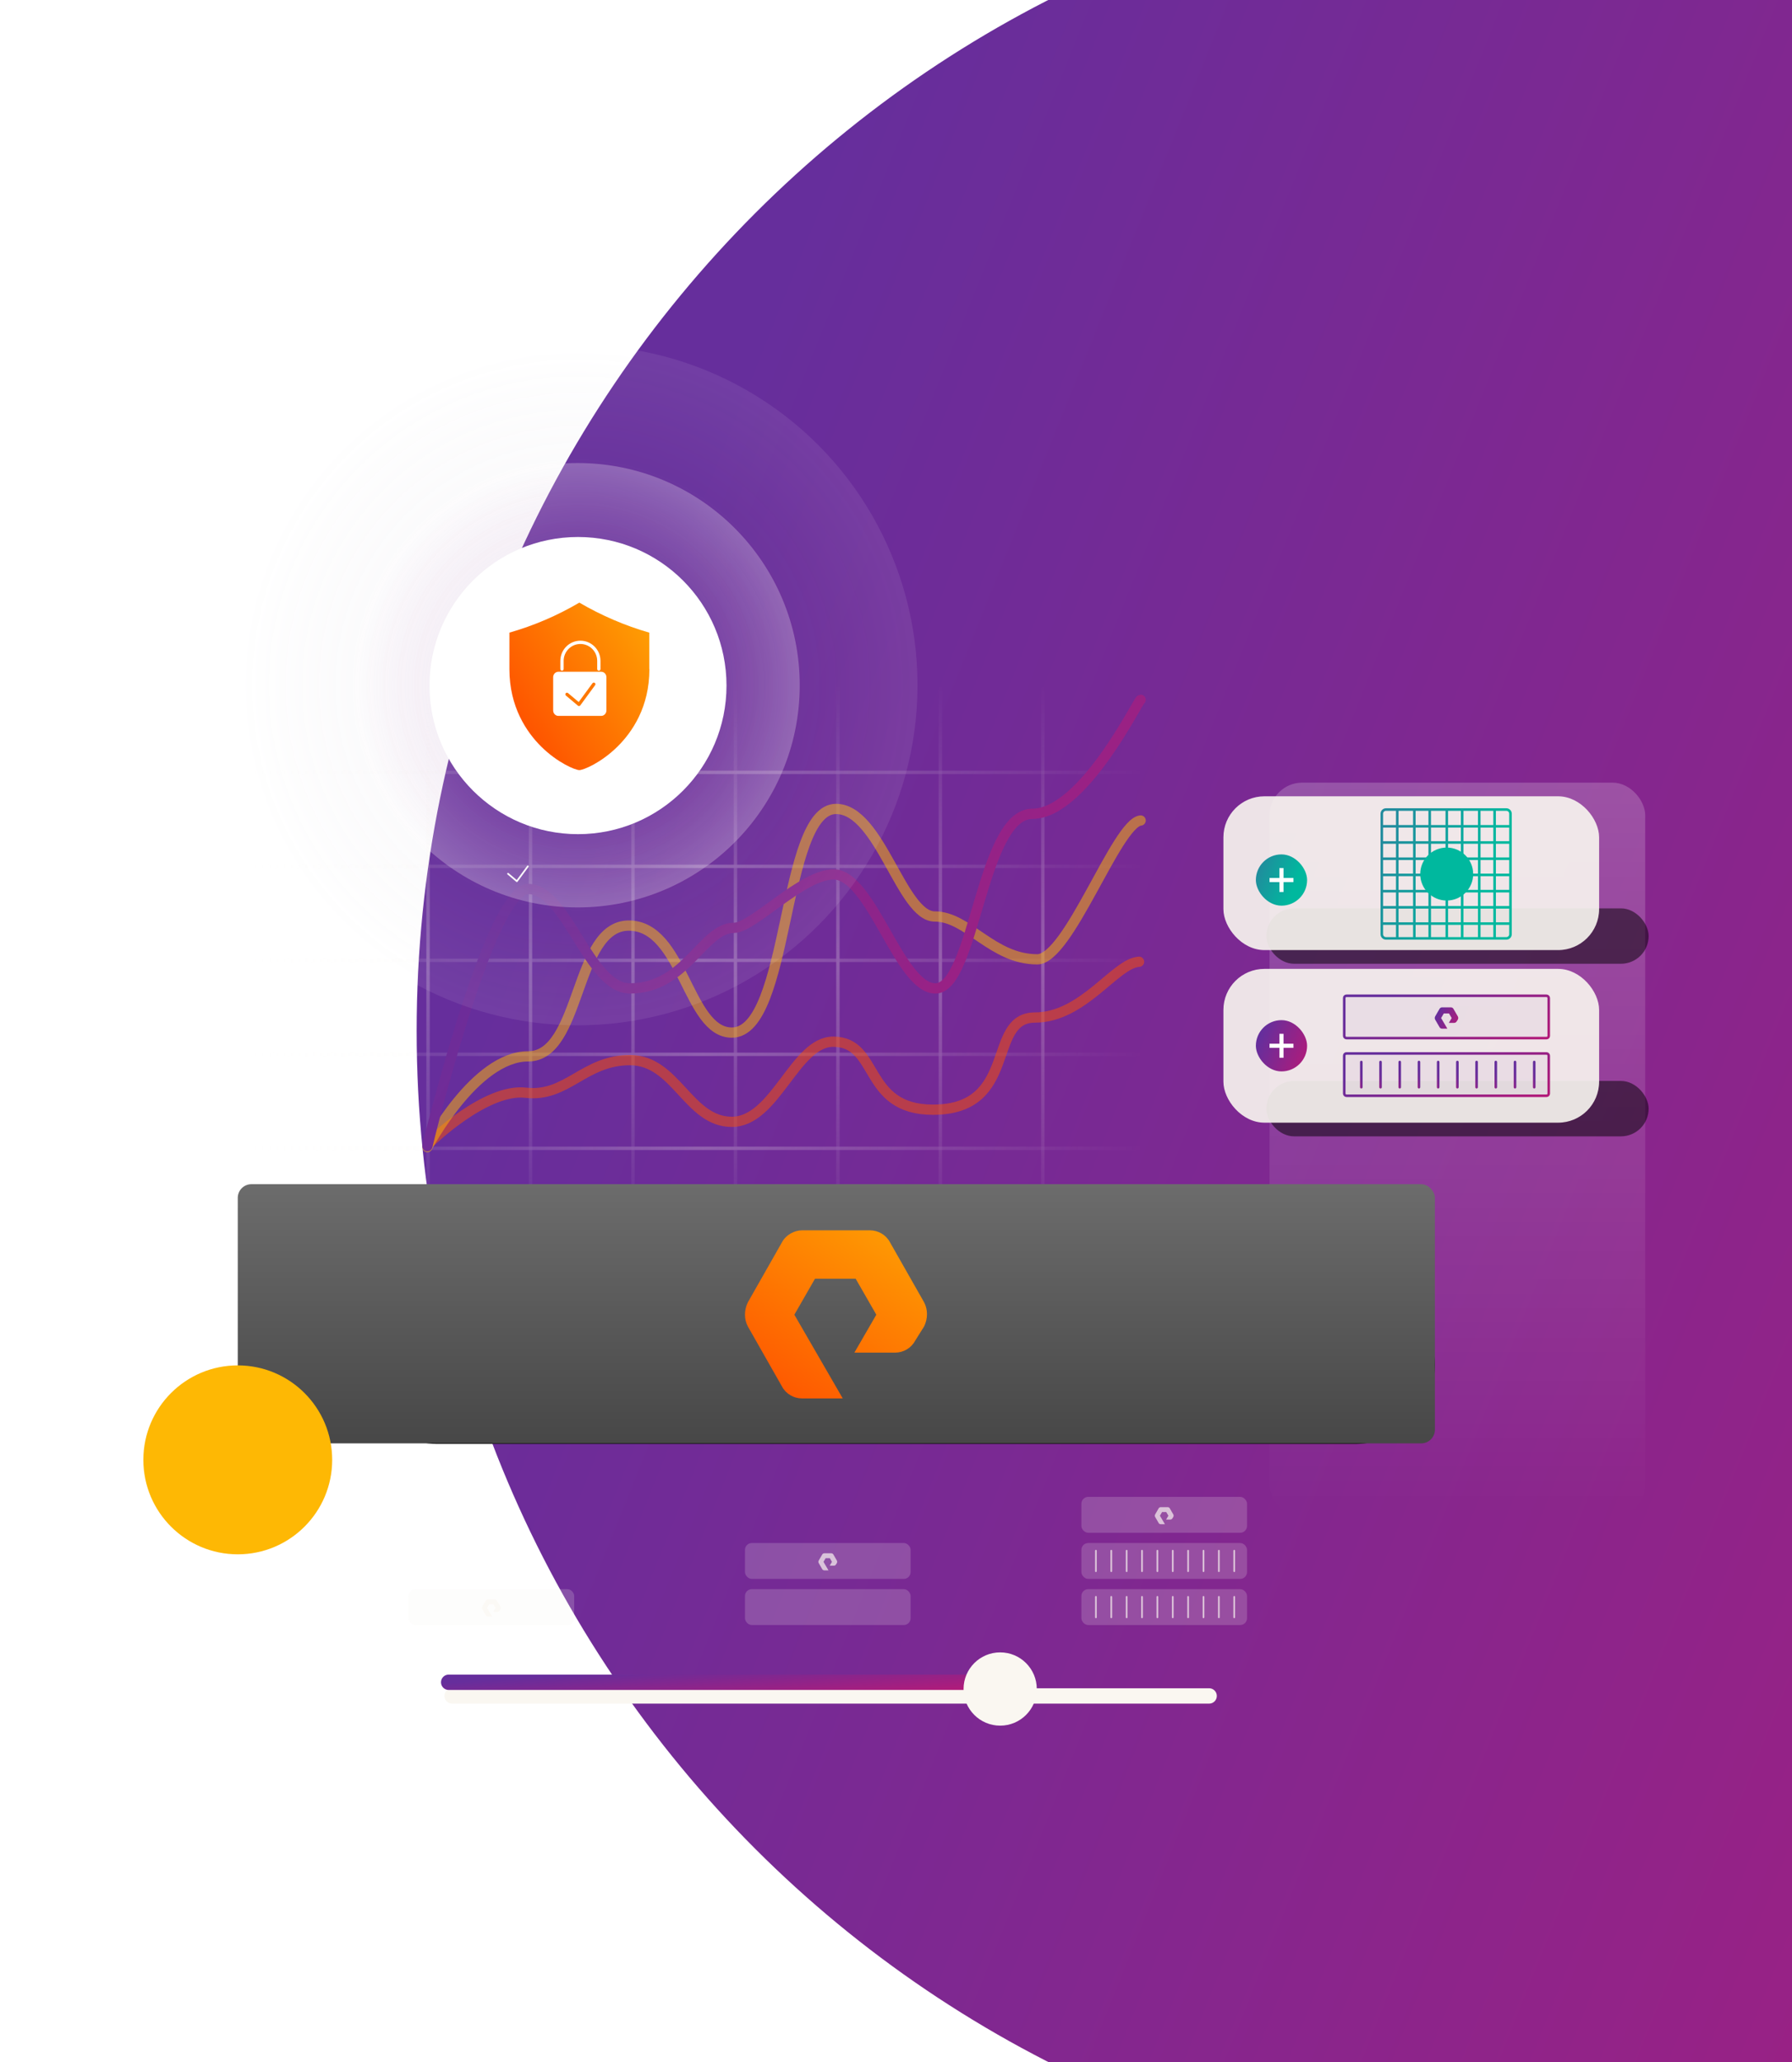
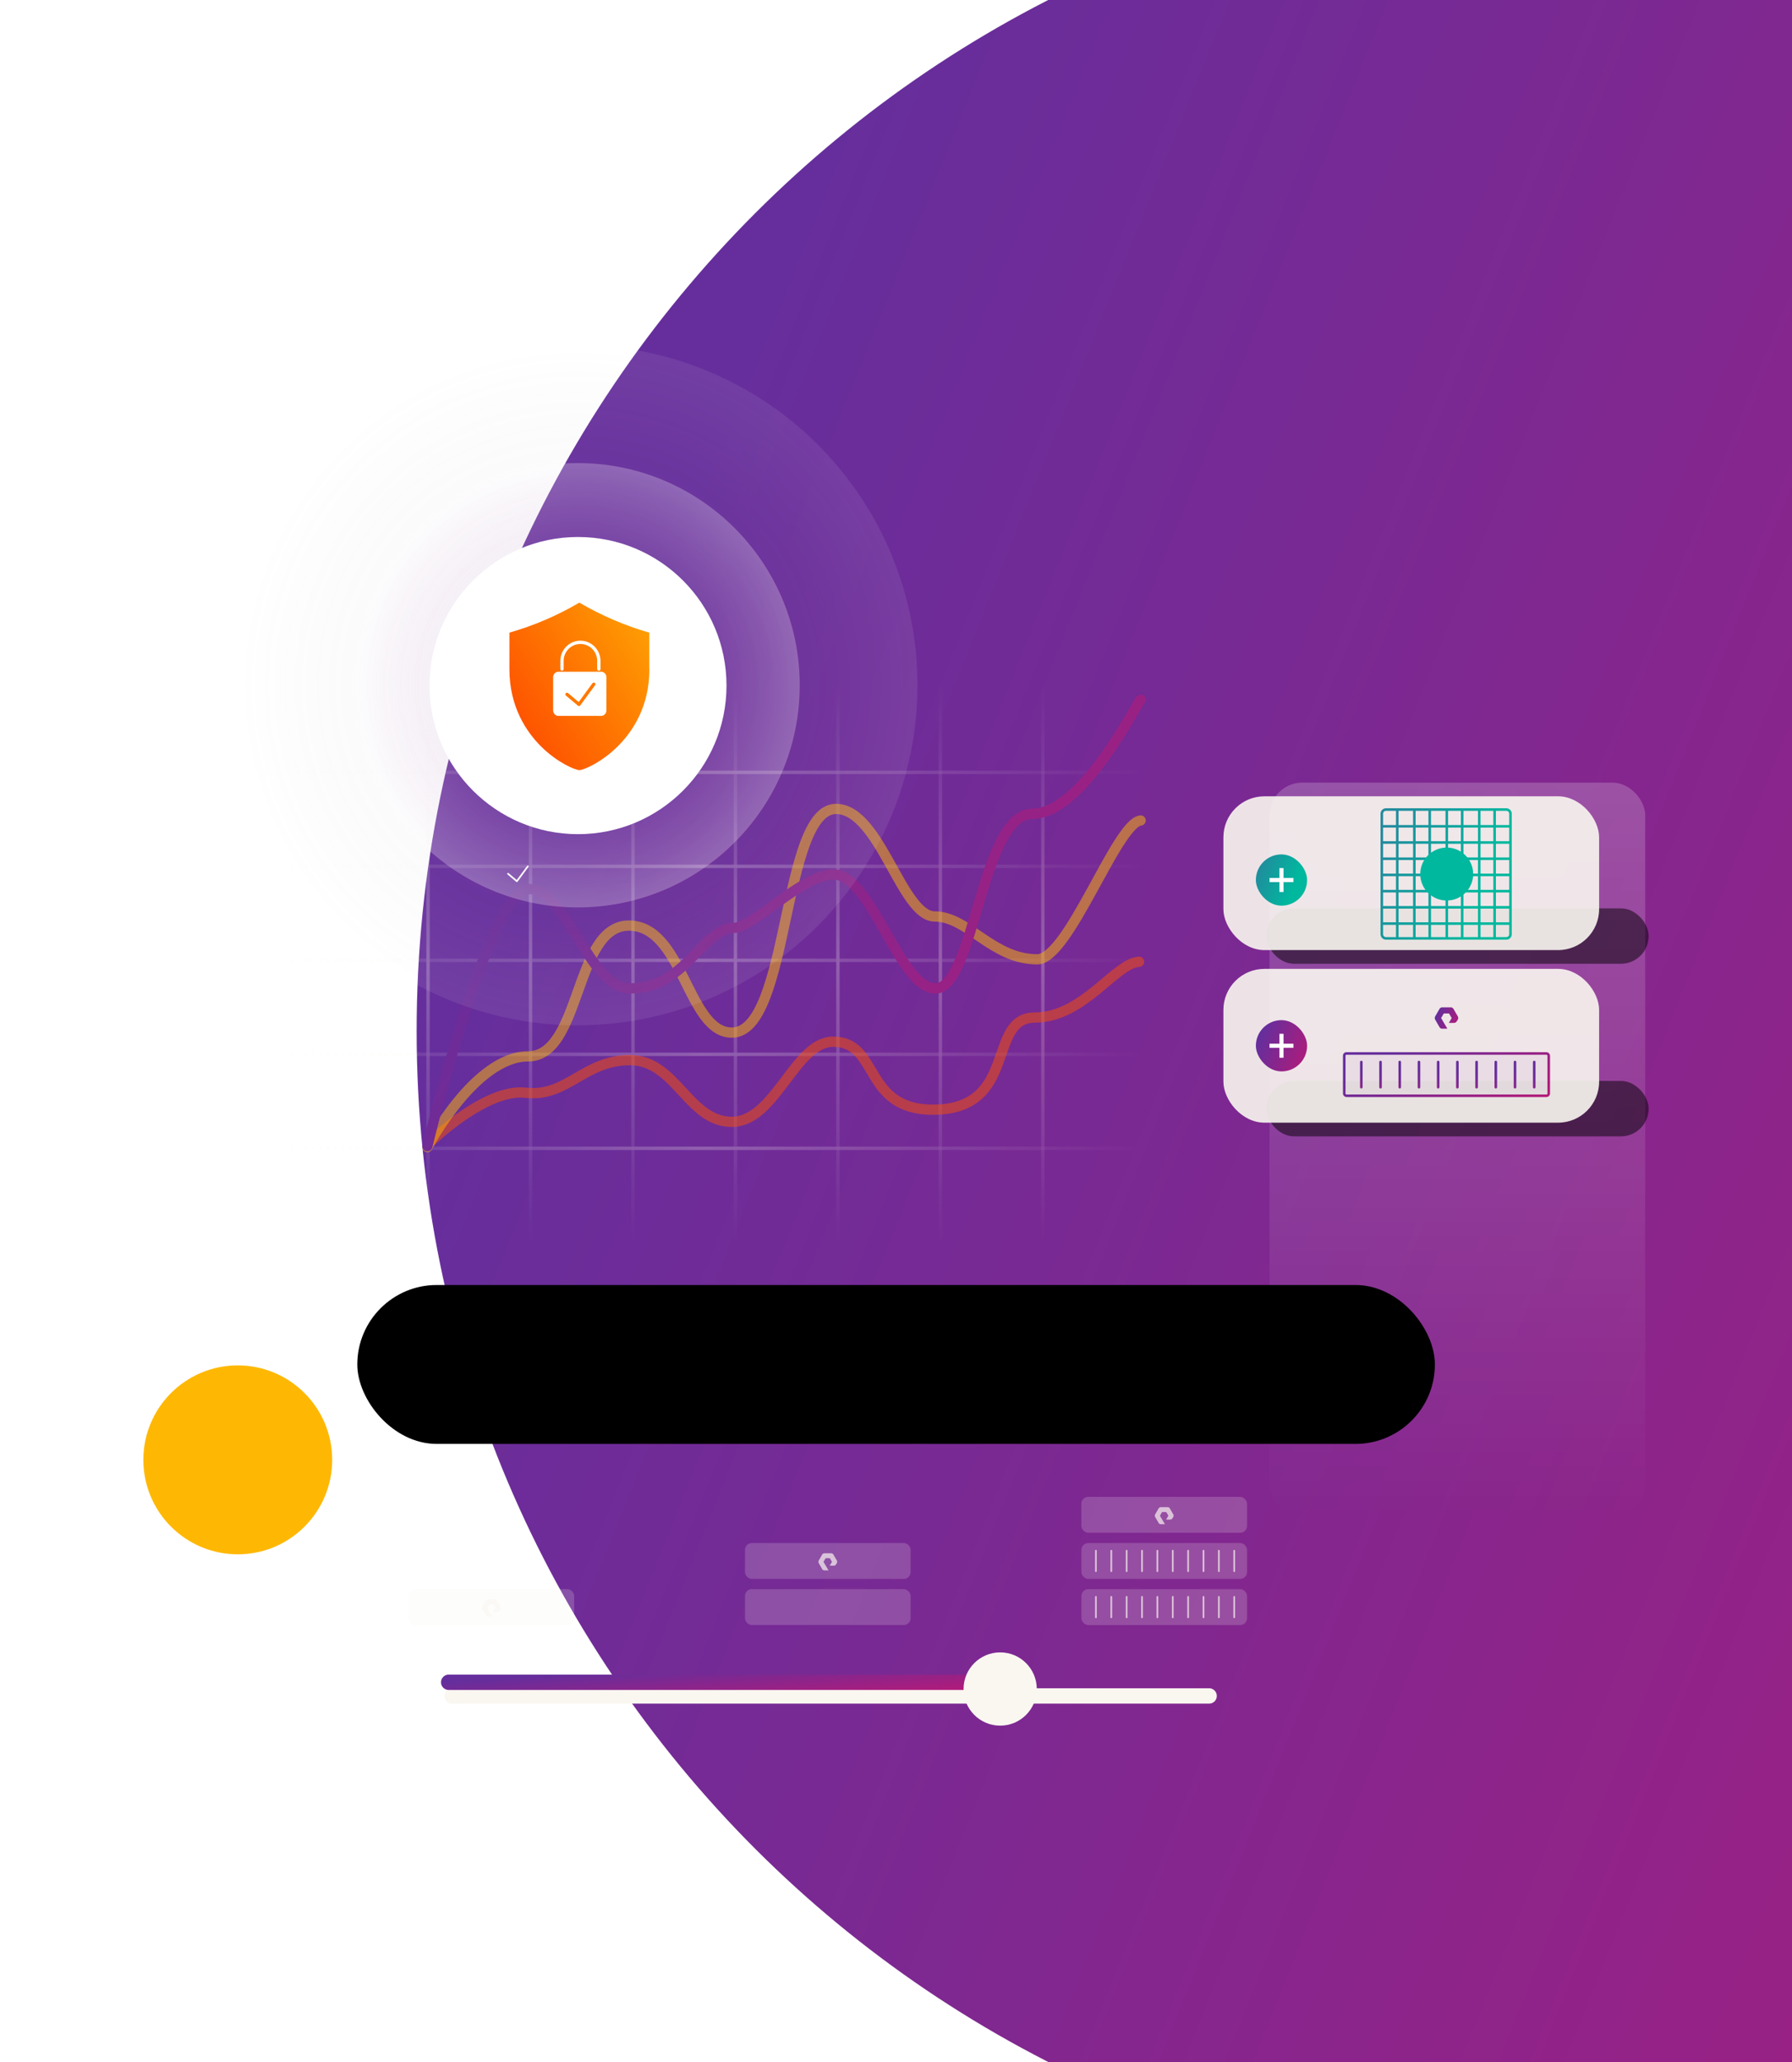
<svg xmlns="http://www.w3.org/2000/svg" width="800" height="920" viewBox="0 0 800 920" fill="none">
  <g clip-path="url(#clip0)">
    <path d="M702 976C986.979 976 1218 744.979 1218 460C1218 175.021 986.979 -56 702 -56C417.021 -56 186 175.021 186 460C186 744.979 417.021 976 702 976Z" fill="url(#paint0_linear)" />
    <g opacity="0.25">
      <rect x="465.171" y="306.112" width="0.762" height="247.774" stroke="url(#paint1_linear)" stroke-width="0.762" />
      <rect x="419.428" y="306.112" width="0.762" height="247.774" stroke="url(#paint2_linear)" stroke-width="0.762" />
      <rect x="373.685" y="306.112" width="0.762" height="247.774" stroke="url(#paint3_linear)" stroke-width="0.762" />
      <rect x="327.942" y="306.112" width="0.762" height="247.774" stroke="url(#paint4_linear)" stroke-width="0.762" />
      <rect x="282.199" y="306.112" width="0.762" height="247.774" stroke="url(#paint5_linear)" stroke-width="0.762" />
      <rect x="236.456" y="306.112" width="0.762" height="247.774" stroke="url(#paint6_linear)" stroke-width="0.762" />
      <rect x="190.713" y="306.112" width="0.762" height="247.774" stroke="url(#paint7_linear)" stroke-width="0.762" />
      <rect x="109.9" y="428.094" width="399.489" height="0.762" stroke="url(#paint8_linear)" stroke-width="0.762" />
      <rect x="109.9" y="470.025" width="399.489" height="0.762" stroke="url(#paint9_linear)" stroke-width="0.762" />
      <rect x="109.9" y="344.231" width="399.489" height="0.762" stroke="url(#paint10_linear)" stroke-width="0.762" />
      <rect x="109.9" y="511.956" width="399.489" height="0.762" stroke="url(#paint11_linear)" stroke-width="0.762" />
      <rect x="109.9" y="386.162" width="399.489" height="0.762" stroke="url(#paint12_linear)" stroke-width="0.762" />
    </g>
    <path d="M192.496 509.187C192.496 509.187 216.979 485.457 234.703 487.542C253.1 489.707 260.676 472.993 281.238 472.993C301.8 472.993 307.211 500.529 326.691 500.529C346.17 500.529 354.828 464.779 371.963 464.779C392.705 464.779 385.13 495.118 416.514 495.118C454.774 495.118 440.323 453.994 461.967 453.994C483.611 453.994 497.814 429.759 508.502 429.103" stroke="#FE5000" stroke-opacity="0.5" stroke-width="4.574" stroke-linecap="round" />
    <path d="M190.791 511.83C190.791 511.83 211.976 471.309 235.785 471.309C259.593 471.309 256.381 412.968 280.714 412.968C305.046 412.968 306.909 460.713 326.71 460.713C352.664 460.713 348.92 360.924 373.226 360.924C392.818 360.924 402.445 408.902 417.289 408.902C432.132 408.902 442.987 428.021 463.049 428.021C477.118 428.021 498.494 367.17 509.214 366.082" stroke="#FEB804" stroke-opacity="0.5" stroke-width="4.574" stroke-linecap="round" />
    <path d="M190.791 511.351C190.791 511.351 218.469 396.637 235.785 396.637C253.1 396.637 262.84 441.008 281.238 441.008C306.278 441.008 313.704 413.952 327.773 413.952C336.132 413.952 358.075 390.144 372.143 390.144C389.055 390.144 401.506 441.008 417.596 441.008C434.972 441.008 438.158 363.088 460.885 363.088C483.611 363.088 508.195 312.224 509.214 312.224" stroke="url(#paint13_linear)" stroke-width="4.574" stroke-linecap="round" />
    <rect opacity="0.2" x="566.752" y="349.187" width="167.724" height="327.825" rx="14.591" fill="url(#paint14_linear)" />
    <g filter="url(#filter0_f)">
      <rect x="159.514" y="573.327" width="481.063" height="70.902" rx="35.451" fill="black" />
    </g>
    <g filter="url(#filter1_i)">
-       <rect x="106.147" y="528.347" width="534.43" height="115.637" rx="6.099" fill="url(#paint15_linear)" />
-     </g>
+       </g>
    <g filter="url(#filter2_d)">
-       <path fill-rule="evenodd" clip-rule="evenodd" d="M376.23 623.939H358.076C354.33 623.939 350.873 621.896 349.144 618.685L333.872 591.834C332.143 588.624 332.143 584.538 333.872 581.036L349.144 554.185C350.873 550.974 354.619 548.931 358.076 548.931H388.332C392.078 548.931 395.536 550.974 397.265 554.185L412.537 581.036C414.266 584.246 414.266 588.332 412.537 591.834L408.503 598.255C406.774 601.466 403.316 603.509 399.57 603.509H381.416L391.214 586.581L381.993 570.529H363.839L354.619 586.581L376.23 623.939Z" fill="url(#paint16_linear)" />
-     </g>
+       </g>
    <g filter="url(#filter3_d)">
      <path d="M196.871 750.581C196.871 748.687 198.407 747.151 200.302 747.151L538.265 747.151C540.16 747.151 541.696 748.687 541.696 750.581V750.581C541.696 752.476 540.16 754.012 538.265 754.012H200.302C198.407 754.012 196.871 752.476 196.871 750.581V750.581Z" fill="#FAF7F1" />
    </g>
    <path d="M196.871 750.581C196.871 748.687 198.407 747.151 200.302 747.151L437.403 747.151C439.297 747.151 440.833 748.687 440.833 750.581V750.581C440.833 752.476 439.297 754.012 437.403 754.012H200.302C198.407 754.012 196.871 752.476 196.871 750.581V750.581Z" fill="url(#paint17_linear)" />
    <g filter="url(#filter4_d)">
      <circle cx="444.98" cy="750.535" r="16.345" fill="#FAF7F1" />
    </g>
    <g opacity="0.75">
      <rect x="182.386" y="709.031" width="73.951" height="16.01" rx="3.05" fill="#FAF7F1" fill-opacity="0.25" />
      <path fill-rule="evenodd" clip-rule="evenodd" d="M219.673 721.229H217.8C217.413 721.229 217.056 721.022 216.878 720.695L215.302 717.966C215.123 717.64 215.123 717.225 215.302 716.869L216.878 714.139C217.056 713.813 217.443 713.605 217.8 713.605H220.922C221.309 713.605 221.666 713.813 221.844 714.139L223.42 716.869C223.599 717.195 223.599 717.61 223.42 717.966L223.004 718.619C222.826 718.945 222.469 719.153 222.082 719.153H220.209L221.22 717.432L220.268 715.801H218.395L217.443 717.432L219.673 721.229Z" fill="#FAF7F1" />
      <path fill-rule="evenodd" clip-rule="evenodd" d="M369.863 700.645H367.989C367.603 700.645 367.246 700.437 367.067 700.111L365.491 697.382C365.313 697.056 365.313 696.64 365.491 696.284L367.067 693.555C367.246 693.229 367.632 693.021 367.989 693.021H371.112C371.498 693.021 371.855 693.229 372.034 693.555L373.61 696.284C373.788 696.611 373.788 697.026 373.61 697.382L373.193 698.035C373.015 698.361 372.658 698.569 372.272 698.569H370.398L371.409 696.848L370.458 695.216H368.584L367.632 696.848L369.863 700.645Z" fill="#FAF7F1" />
      <rect x="332.575" y="688.447" width="73.951" height="16.01" rx="3.05" fill="#FAF7F1" fill-opacity="0.25" />
      <rect x="332.575" y="709.031" width="73.951" height="16.01" rx="3.05" fill="#FAF7F1" fill-opacity="0.25" />
      <path fill-rule="evenodd" clip-rule="evenodd" d="M520.052 680.061H518.179C517.792 680.061 517.435 679.853 517.257 679.527L515.681 676.798C515.502 676.472 515.502 676.056 515.681 675.7L517.257 672.971C517.435 672.645 517.822 672.437 518.179 672.437H521.301C521.688 672.437 522.045 672.645 522.223 672.971L523.799 675.7C523.978 676.027 523.978 676.442 523.799 676.798L523.383 677.451C523.204 677.777 522.848 677.985 522.461 677.985H520.588L521.599 676.264L520.647 674.632H518.773L517.822 676.264L520.052 680.061Z" fill="#FAF7F1" />
      <rect x="482.764" y="667.863" width="73.951" height="16.01" rx="3.05" fill="#FAF7F1" fill-opacity="0.25" />
      <rect x="482.764" y="688.447" width="73.951" height="16.01" rx="3.05" fill="#FAF7F1" fill-opacity="0.25" />
      <line x1="489.245" y1="691.879" x2="489.245" y2="701.028" stroke="#FAF7F1" stroke-width="0.762" stroke-linecap="round" />
      <line x1="496.106" y1="691.878" x2="496.106" y2="701.026" stroke="#FAF7F1" stroke-width="0.762" stroke-linecap="round" />
      <line x1="502.968" y1="691.878" x2="502.968" y2="701.026" stroke="#FAF7F1" stroke-width="0.762" stroke-linecap="round" />
      <line x1="509.829" y1="691.878" x2="509.829" y2="701.026" stroke="#FAF7F1" stroke-width="0.762" stroke-linecap="round" />
      <line x1="516.691" y1="691.878" x2="516.69" y2="701.026" stroke="#FAF7F1" stroke-width="0.762" stroke-linecap="round" />
      <line x1="523.552" y1="691.878" x2="523.552" y2="701.026" stroke="#FAF7F1" stroke-width="0.762" stroke-linecap="round" />
      <line x1="530.414" y1="691.878" x2="530.414" y2="701.026" stroke="#FAF7F1" stroke-width="0.762" stroke-linecap="round" />
      <line x1="537.275" y1="691.878" x2="537.275" y2="701.026" stroke="#FAF7F1" stroke-width="0.762" stroke-linecap="round" />
      <line x1="544.136" y1="691.878" x2="544.136" y2="701.026" stroke="#FAF7F1" stroke-width="0.762" stroke-linecap="round" />
      <line x1="550.998" y1="691.878" x2="550.998" y2="701.026" stroke="#FAF7F1" stroke-width="0.762" stroke-linecap="round" />
      <rect x="482.764" y="709.031" width="73.951" height="16.01" rx="3.05" fill="#FAF7F1" fill-opacity="0.25" />
      <line x1="489.245" y1="712.463" x2="489.245" y2="721.611" stroke="#FAF7F1" stroke-width="0.762" stroke-linecap="round" />
      <line x1="496.106" y1="712.462" x2="496.106" y2="721.611" stroke="#FAF7F1" stroke-width="0.762" stroke-linecap="round" />
      <line x1="502.968" y1="712.462" x2="502.968" y2="721.611" stroke="#FAF7F1" stroke-width="0.762" stroke-linecap="round" />
      <line x1="509.829" y1="712.462" x2="509.829" y2="721.611" stroke="#FAF7F1" stroke-width="0.762" stroke-linecap="round" />
      <line x1="516.691" y1="712.462" x2="516.69" y2="721.611" stroke="#FAF7F1" stroke-width="0.762" stroke-linecap="round" />
      <line x1="523.552" y1="712.462" x2="523.552" y2="721.611" stroke="#FAF7F1" stroke-width="0.762" stroke-linecap="round" />
      <line x1="530.414" y1="712.462" x2="530.414" y2="721.611" stroke="#FAF7F1" stroke-width="0.762" stroke-linecap="round" />
      <line x1="537.275" y1="712.462" x2="537.275" y2="721.611" stroke="#FAF7F1" stroke-width="0.762" stroke-linecap="round" />
      <line x1="544.136" y1="712.462" x2="544.136" y2="721.611" stroke="#FAF7F1" stroke-width="0.762" stroke-linecap="round" />
      <line x1="550.998" y1="712.462" x2="550.998" y2="721.611" stroke="#FAF7F1" stroke-width="0.762" stroke-linecap="round" />
    </g>
    <g style="mix-blend-mode:multiply" opacity="0.5" filter="url(#filter5_f)">
      <rect x="565.353" y="405.286" width="170.647" height="24.712" rx="12.356" fill="black" />
    </g>
    <rect opacity="0.9" x="546.167" y="355.286" width="167.724" height="68.614" rx="18.297" fill="#FAF7F1" />
    <rect x="560.653" y="381.207" width="22.872" height="22.872" rx="11.436" fill="url(#paint18_linear)" />
    <path d="M566.752 391.724H571.169V387.306H573.008V391.724H577.425V393.562H573.008V397.98H571.169V393.562H566.752V391.724Z" fill="white" />
    <path fill-rule="evenodd" clip-rule="evenodd" d="M618.741 361.767C618.037 361.767 617.451 362.334 617.451 363.057V368.1H623.208V361.767H618.741ZM624.352 361.767V368.1H630.832V361.767H624.352ZM623.208 369.244H617.451V375.318H623.208V369.244ZM624.352 375.318V369.244H630.832V375.318H624.352ZM623.208 376.462H617.451V382.568H623.208V376.462ZM624.352 382.568V376.462H630.832V382.568H624.352ZM623.208 383.712H617.451V389.786H623.208V383.712ZM624.352 389.786V383.712H630.832V389.786H624.352ZM623.208 390.929H617.451V397.036H623.208V390.929ZM624.352 397.036V390.929H630.832V397.036H624.352ZM623.208 398.179H617.451V404.253H623.208V398.179ZM624.352 404.253V398.179H630.832V404.253H624.352ZM623.208 405.397H617.451V411.504H623.208V405.397ZM624.352 411.504V405.397H630.832V411.504H624.352ZM623.208 412.648H617.451V416.812C617.451 417.515 618.018 418.102 618.741 418.102H623.208V412.648ZM624.352 418.102V412.648H630.832V418.102H624.352ZM631.976 369.244V375.318H637.693V369.244H631.976ZM631.976 376.462V382.568H637.693V376.462H631.976ZM631.976 383.712V389.786H637.693V383.712H631.976ZM631.976 390.929V397.036H637.693V390.929H631.976ZM631.976 398.179V404.253H637.693V398.179H631.976ZM631.976 405.397V411.504H637.693V405.397H631.976ZM631.976 412.648V418.102H637.693V412.648H631.976ZM631.976 361.767V368.1H637.693V361.767H631.976ZM638.837 361.767V368.1H645.317V361.767H638.837ZM646.461 361.767V368.1H652.179V361.767H646.461ZM645.317 369.244H638.837V375.318H645.317V369.244ZM646.461 375.318V369.244H652.179V375.318H646.461ZM645.317 376.462H638.837V382.568H645.317V376.462ZM646.461 382.568V376.462H652.179V382.568H646.461ZM645.317 383.712H638.837V389.786H645.317V383.712ZM646.461 389.786V383.712H652.179V389.786H646.461ZM645.317 390.929H638.837V397.036H645.317V390.929ZM646.461 397.036V390.929H652.179V397.036H646.461ZM645.317 398.179H638.837V404.253H645.317V398.179ZM646.461 404.253V398.179H652.179V404.253H646.461ZM645.317 405.397H638.837V411.504H645.317V405.397ZM646.461 411.504V405.397H652.179V411.504H646.461ZM645.317 412.648H638.837V418.102H645.317V412.648ZM646.461 418.102V412.648H652.179V418.102H646.461ZM653.322 369.244V375.318H659.802V369.244H653.322ZM660.946 369.244V375.318H666.664V369.244H660.946ZM659.802 376.462H653.322V382.568H659.802V376.462ZM660.946 382.568V376.462H666.664V382.568H660.946ZM659.802 383.712H653.322V389.786H659.802V383.712ZM660.946 389.786V383.712H666.664V389.786H660.946ZM659.802 390.929H653.322V397.036H659.802V390.929ZM660.946 397.036V390.929H666.664V397.036H660.946ZM659.802 398.179H653.322V404.253H659.802V398.179ZM660.946 404.253V398.179H666.664V404.253H660.946ZM659.802 405.397H653.322V411.504H659.802V405.397ZM660.946 411.504V405.397H666.664V411.504H660.946ZM659.802 412.648H653.322V418.102H659.802V412.648ZM660.946 418.102V412.648H666.664V418.102H660.946ZM660.946 368.1V361.767H666.664V368.1H660.946ZM659.802 361.767V368.1H653.322V361.767H659.802ZM667.808 376.462V382.568H673.753V376.462H667.808ZM667.808 383.712V389.786H673.753V383.712H667.808ZM667.808 390.929V397.036H673.753V390.929H667.808ZM667.808 398.179V404.253H673.753V398.179H667.808ZM667.808 405.397V411.504H673.753V405.397H667.808ZM667.808 412.648V418.102H672.496C673.19 418.102 673.776 417.516 673.753 416.797L673.753 416.779V412.648H667.808ZM667.808 369.244V375.318H673.753V369.244H667.808ZM673.753 368.1H667.808V361.767H672.463C673.186 361.767 673.753 362.353 673.753 363.057V368.1ZM616.307 383.107V375.923C616.307 375.912 616.306 375.901 616.306 375.89C616.306 375.879 616.307 375.868 616.307 375.857V368.705C616.307 368.694 616.306 368.683 616.306 368.672C616.306 368.661 616.307 368.65 616.307 368.639V363.057C616.307 361.689 617.419 360.623 618.741 360.623H672.463C673.831 360.623 674.897 361.735 674.897 363.057V397.42C674.917 397.478 674.928 397.542 674.928 397.607C674.928 397.673 674.917 397.737 674.897 397.795V416.771C674.934 418.138 673.824 419.245 672.496 419.245H618.741C617.373 419.245 616.307 418.134 616.307 416.812V412.109C616.307 412.098 616.306 412.087 616.306 412.076C616.306 412.065 616.307 412.054 616.307 412.043V404.858C616.307 404.847 616.306 404.836 616.306 404.825C616.306 404.814 616.307 404.803 616.307 404.792V390.391C616.307 390.38 616.306 390.369 616.306 390.358C616.306 390.347 616.307 390.336 616.307 390.325V383.173C616.307 383.162 616.306 383.151 616.306 383.14C616.306 383.129 616.307 383.118 616.307 383.107Z" fill="url(#paint19_linear)" />
    <path d="M645.849 401.791C652.375 401.791 657.666 396.5 657.666 389.974C657.666 383.448 652.375 378.157 645.849 378.157C639.323 378.157 634.032 383.448 634.032 389.974C634.032 396.5 639.323 401.791 645.849 401.791Z" fill="#00B89E" />
    <path d="M235.645 386.543L230.746 393.173L226.795 389.841" stroke="white" stroke-width="0.762" stroke-miterlimit="10" stroke-linecap="round" stroke-linejoin="round" />
    <g style="mix-blend-mode:multiply" opacity="0.5" filter="url(#filter6_f)">
      <rect x="565.353" y="482.287" width="170.647" height="24.712" rx="12.356" fill="black" />
    </g>
    <rect opacity="0.9" x="546.167" y="432.286" width="167.724" height="68.614" rx="18.297" fill="#FAF7F1" />
-     <rect x="600.106" y="444.294" width="91.295" height="18.869" rx="0.953" fill="#662E9C" fill-opacity="0.05" stroke="url(#paint20_linear)" stroke-width="1.144" />
    <rect x="600.106" y="470.024" width="91.295" height="18.869" rx="0.953" fill="#662E9C" fill-opacity="0.05" stroke="url(#paint21_linear)" stroke-width="1.144" />
    <line x1="607.73" y1="473.837" x2="607.73" y2="485.082" stroke="url(#paint22_linear)" stroke-width="1.144" stroke-linecap="round" />
    <line x1="616.307" y1="473.837" x2="616.307" y2="485.082" stroke="url(#paint23_linear)" stroke-width="1.144" stroke-linecap="round" />
    <line x1="624.883" y1="473.837" x2="624.883" y2="485.082" stroke="url(#paint24_linear)" stroke-width="1.144" stroke-linecap="round" />
    <line x1="633.46" y1="473.837" x2="633.46" y2="485.082" stroke="url(#paint25_linear)" stroke-width="1.144" stroke-linecap="round" />
    <line x1="642.037" y1="473.837" x2="642.037" y2="485.082" stroke="url(#paint26_linear)" stroke-width="1.144" stroke-linecap="round" />
    <line x1="650.614" y1="473.837" x2="650.614" y2="485.082" stroke="url(#paint27_linear)" stroke-width="1.144" stroke-linecap="round" />
    <line x1="659.191" y1="473.837" x2="659.191" y2="485.082" stroke="url(#paint28_linear)" stroke-width="1.144" stroke-linecap="round" />
    <line x1="667.767" y1="473.837" x2="667.767" y2="485.082" stroke="url(#paint29_linear)" stroke-width="1.144" stroke-linecap="round" />
    <line x1="676.344" y1="473.837" x2="676.344" y2="485.082" stroke="url(#paint30_linear)" stroke-width="1.144" stroke-linecap="round" />
    <line x1="684.921" y1="473.837" x2="684.921" y2="485.082" stroke="url(#paint31_linear)" stroke-width="1.144" stroke-linecap="round" />
    <path fill-rule="evenodd" clip-rule="evenodd" d="M646.144 458.97H643.802C643.319 458.97 642.873 458.71 642.65 458.302L640.68 454.891C640.457 454.483 640.457 453.964 640.68 453.519L642.65 450.107C642.873 449.7 643.356 449.44 643.802 449.44H647.705C648.189 449.44 648.635 449.7 648.858 450.107L650.828 453.519C651.051 453.927 651.051 454.446 650.828 454.891L650.307 455.707C650.084 456.114 649.638 456.374 649.155 456.374H646.813L648.077 454.223L646.888 452.184H644.546L643.356 454.223L646.144 458.97Z" fill="url(#paint32_linear)" />
    <rect x="560.653" y="455.158" width="22.872" height="22.872" rx="11.436" fill="url(#paint33_linear)" />
    <path d="M566.752 465.675H571.169V461.257H573.008V465.675H577.425V467.513H573.008V471.93H571.169V467.513H566.752V465.675Z" fill="white" />
    <circle opacity="0.2" cx="257.878" cy="305.731" r="151.731" fill="url(#paint34_radial)" fill-opacity="0.4" />
    <circle opacity="0.25" cx="257.878" cy="305.731" r="99.139" fill="url(#paint35_radial)" />
    <g filter="url(#filter7_d)">
      <circle cx="258.035" cy="305.887" r="66.296" fill="white" />
    </g>
    <path d="M289.911 298.549C289.911 315.5 282.181 326.699 275.663 333.113C268.287 340.392 260.406 343.599 258.638 343.599C256.869 343.599 248.988 340.392 241.612 333.113C235.145 326.699 227.415 315.5 227.415 298.549V282.26C238.429 279.104 248.634 274.726 258.638 268.873C268.388 274.574 279.149 279.206 289.86 282.26V298.549H289.911Z" fill="url(#paint36_linear)" />
    <g clip-path="url(#clip1)">
      <path fill-rule="evenodd" clip-rule="evenodd" d="M270.723 316.969C270.723 318.304 269.675 319.408 268.399 319.408H249.27C247.995 319.408 246.946 318.315 246.946 316.969V302.15C246.946 300.816 247.995 299.712 249.27 299.712H268.399C269.675 299.712 270.723 300.805 270.723 302.15V316.969V316.969Z" fill="white" />
      <path fill-rule="evenodd" clip-rule="evenodd" d="M265.525 304.688C265.2 304.448 264.746 304.513 264.498 304.841L258.348 313.23L253.582 309.227C253.269 308.964 252.815 309.008 252.555 309.314C252.296 309.621 252.339 310.091 252.642 310.342L258.002 314.848C258.132 314.958 258.305 315.023 258.478 315.023C258.51 315.023 258.532 315.023 258.564 315.012C258.77 314.99 258.943 314.881 259.062 314.717L265.676 305.694C265.914 305.388 265.849 304.929 265.525 304.688Z" fill="#FE7800" />
      <path fill-rule="evenodd" clip-rule="evenodd" d="M259.105 285.855C254.166 285.855 250.156 289.891 250.156 294.856V298.509C250.156 298.914 250.48 299.242 250.891 299.242C251.291 299.242 251.626 298.914 251.626 298.509V294.856C251.626 290.7 254.987 287.321 259.116 287.321C263.244 287.321 266.605 290.7 266.605 294.856V298.509C266.605 298.914 266.929 299.242 267.34 299.242C267.74 299.242 268.075 298.914 268.075 298.509V294.856C268.064 289.891 264.044 285.855 259.105 285.855Z" fill="white" />
    </g>
    <path d="M106.147 693.488C129.425 693.488 148.295 674.618 148.295 651.34C148.295 628.063 129.425 609.193 106.147 609.193C82.87 609.193 64 628.063 64 651.34C64 674.618 82.87 693.488 106.147 693.488Z" fill="#FEB804" />
  </g>
  <defs>
    <filter id="filter0_f" x="68.028" y="481.841" width="664.035" height="253.873" filterUnits="userSpaceOnUse" color-interpolation-filters="sRGB">
      <feFlood flood-opacity="0" result="BackgroundImageFix" />
      <feBlend mode="normal" in="SourceGraphic" in2="BackgroundImageFix" result="shape" />
      <feGaussianBlur stdDeviation="45.743" result="effect1_foregroundBlur" />
    </filter>
    <filter id="filter1_i" x="106.147" y="528.347" width="534.43" height="115.637" filterUnits="userSpaceOnUse" color-interpolation-filters="sRGB">
      <feFlood flood-opacity="0" result="BackgroundImageFix" />
      <feBlend mode="normal" in="SourceGraphic" in2="BackgroundImageFix" result="shape" />
      <feColorMatrix in="SourceAlpha" type="matrix" values="0 0 0 0 0 0 0 0 0 0 0 0 0 0 0 0 0 0 127 0" result="hardAlpha" />
      <feOffset />
      <feGaussianBlur stdDeviation="30.495" />
      <feComposite in2="hardAlpha" operator="arithmetic" k2="-1" k3="1" />
      <feColorMatrix type="matrix" values="0 0 0 0 0 0 0 0 0 0 0 0 0 0 0 0 0 0 0.5 0" />
      <feBlend mode="normal" in2="shape" result="effect1_innerShadow" />
    </filter>
    <filter id="filter2_d" x="302.08" y="518.436" width="142.249" height="135.998" filterUnits="userSpaceOnUse" color-interpolation-filters="sRGB">
      <feFlood flood-opacity="0" result="BackgroundImageFix" />
      <feColorMatrix in="SourceAlpha" type="matrix" values="0 0 0 0 0 0 0 0 0 0 0 0 0 0 0 0 0 0 127 0" />
      <feOffset />
      <feGaussianBlur stdDeviation="15.248" />
      <feColorMatrix type="matrix" values="0 0 0 0 0 0 0 0 0 0 0 0 0 0 0 0 0 0 0.25 0" />
      <feBlend mode="normal" in2="BackgroundImageFix" result="effect1_dropShadow" />
      <feBlend mode="normal" in="SourceGraphic" in2="effect1_dropShadow" result="shape" />
    </filter>
    <filter id="filter3_d" x="180.099" y="734.953" width="381.419" height="43.456" filterUnits="userSpaceOnUse" color-interpolation-filters="sRGB">
      <feFlood flood-opacity="0" result="BackgroundImageFix" />
      <feColorMatrix in="SourceAlpha" type="matrix" values="0 0 0 0 0 0 0 0 0 0 0 0 0 0 0 0 0 0 127 0" />
      <feOffset dx="1.525" dy="6.099" />
      <feGaussianBlur stdDeviation="9.149" />
      <feColorMatrix type="matrix" values="0 0 0 0 0 0 0 0 0 0 0 0 0 0 0 0 0 0 0.15 0" />
      <feBlend mode="normal" in2="BackgroundImageFix" result="effect1_dropShadow" />
      <feBlend mode="normal" in="SourceGraphic" in2="effect1_dropShadow" result="shape" />
    </filter>
    <filter id="filter4_d" x="424.061" y="731.14" width="44.888" height="44.888" filterUnits="userSpaceOnUse" color-interpolation-filters="sRGB">
      <feFlood flood-opacity="0" result="BackgroundImageFix" />
      <feColorMatrix in="SourceAlpha" type="matrix" values="0 0 0 0 0 0 0 0 0 0 0 0 0 0 0 0 0 0 127 0" />
      <feOffset dx="1.525" dy="3.05" />
      <feGaussianBlur stdDeviation="3.05" />
      <feColorMatrix type="matrix" values="0 0 0 0 0 0 0 0 0 0 0 0 0 0 0 0 0 0 0.25 0" />
      <feBlend mode="normal" in2="BackgroundImageFix" result="effect1_dropShadow" />
      <feBlend mode="normal" in="SourceGraphic" in2="effect1_dropShadow" result="shape" />
    </filter>
    <filter id="filter5_f" x="519.61" y="359.543" width="262.133" height="116.198" filterUnits="userSpaceOnUse" color-interpolation-filters="sRGB">
      <feFlood flood-opacity="0" result="BackgroundImageFix" />
      <feBlend mode="normal" in="SourceGraphic" in2="BackgroundImageFix" result="shape" />
      <feGaussianBlur stdDeviation="22.872" result="effect1_foregroundBlur" />
    </filter>
    <filter id="filter6_f" x="519.61" y="436.544" width="262.133" height="116.198" filterUnits="userSpaceOnUse" color-interpolation-filters="sRGB">
      <feFlood flood-opacity="0" result="BackgroundImageFix" />
      <feBlend mode="normal" in="SourceGraphic" in2="BackgroundImageFix" result="shape" />
      <feGaussianBlur stdDeviation="22.872" result="effect1_foregroundBlur" />
    </filter>
    <filter id="filter7_d" x="158.021" y="205.874" width="200.028" height="200.028" filterUnits="userSpaceOnUse" color-interpolation-filters="sRGB">
      <feFlood flood-opacity="0" result="BackgroundImageFix" />
      <feColorMatrix in="SourceAlpha" type="matrix" values="0 0 0 0 0 0 0 0 0 0 0 0 0 0 0 0 0 0 127 0" />
      <feOffset />
      <feGaussianBlur stdDeviation="16.859" />
      <feColorMatrix type="matrix" values="0 0 0 0 0.4 0 0 0 0 0.18 0 0 0 0 0.612 0 0 0 0.2 0" />
      <feBlend mode="normal" in2="BackgroundImageFix" result="effect1_dropShadow" />
      <feBlend mode="normal" in="SourceGraphic" in2="effect1_dropShadow" result="shape" />
    </filter>
    <linearGradient id="paint0_linear" x1="-98.462" y1="1229.97" x2="1272.06" y2="1780.65" gradientUnits="userSpaceOnUse">
      <stop stop-color="#662E9C" />
      <stop offset="1" stop-color="#CD146D" />
    </linearGradient>
    <linearGradient id="paint1_linear" x1="465.552" y1="305.731" x2="465.552" y2="554.268" gradientUnits="userSpaceOnUse">
      <stop stop-color="#FAF7F1" stop-opacity="0" />
      <stop offset="0.495" stop-color="#FAF7F1" />
      <stop offset="1" stop-color="#FAF7F1" stop-opacity="0" />
    </linearGradient>
    <linearGradient id="paint2_linear" x1="419.809" y1="305.731" x2="419.809" y2="554.268" gradientUnits="userSpaceOnUse">
      <stop stop-color="#FAF7F1" stop-opacity="0" />
      <stop offset="0.495" stop-color="#FAF7F1" />
      <stop offset="1" stop-color="#FAF7F1" stop-opacity="0" />
    </linearGradient>
    <linearGradient id="paint3_linear" x1="374.066" y1="305.731" x2="374.066" y2="554.268" gradientUnits="userSpaceOnUse">
      <stop stop-color="#FAF7F1" stop-opacity="0" />
      <stop offset="0.495" stop-color="#FAF7F1" />
      <stop offset="1" stop-color="#FAF7F1" stop-opacity="0" />
    </linearGradient>
    <linearGradient id="paint4_linear" x1="328.323" y1="305.731" x2="328.323" y2="554.268" gradientUnits="userSpaceOnUse">
      <stop stop-color="#FAF7F1" stop-opacity="0" />
      <stop offset="0.495" stop-color="#FAF7F1" />
      <stop offset="1" stop-color="#FAF7F1" stop-opacity="0" />
    </linearGradient>
    <linearGradient id="paint5_linear" x1="282.58" y1="305.731" x2="282.58" y2="554.268" gradientUnits="userSpaceOnUse">
      <stop stop-color="#FAF7F1" stop-opacity="0" />
      <stop offset="0.495" stop-color="#FAF7F1" />
      <stop offset="1" stop-color="#FAF7F1" stop-opacity="0" />
    </linearGradient>
    <linearGradient id="paint6_linear" x1="236.837" y1="305.731" x2="236.837" y2="554.268" gradientUnits="userSpaceOnUse">
      <stop stop-color="#FAF7F1" stop-opacity="0" />
      <stop offset="0.495" stop-color="#FAF7F1" />
      <stop offset="1" stop-color="#FAF7F1" stop-opacity="0" />
    </linearGradient>
    <linearGradient id="paint7_linear" x1="191.094" y1="305.731" x2="191.094" y2="554.268" gradientUnits="userSpaceOnUse">
      <stop stop-color="#FAF7F1" stop-opacity="0" />
      <stop offset="0.495" stop-color="#FAF7F1" />
      <stop offset="1" stop-color="#FAF7F1" stop-opacity="0" />
    </linearGradient>
    <linearGradient id="paint8_linear" x1="109.519" y1="428.049" x2="510.003" y2="428.05" gradientUnits="userSpaceOnUse">
      <stop stop-color="#FAF7F1" stop-opacity="0" />
      <stop offset="0.51" stop-color="#FAF7F1" />
      <stop offset="1" stop-color="#FAF7F1" stop-opacity="0" />
    </linearGradient>
    <linearGradient id="paint9_linear" x1="109.519" y1="469.98" x2="510.003" y2="469.981" gradientUnits="userSpaceOnUse">
      <stop stop-color="#FAF7F1" stop-opacity="0" />
      <stop offset="0.51" stop-color="#FAF7F1" />
      <stop offset="1" stop-color="#FAF7F1" stop-opacity="0" />
    </linearGradient>
    <linearGradient id="paint10_linear" x1="109.519" y1="344.186" x2="510.003" y2="344.187" gradientUnits="userSpaceOnUse">
      <stop stop-color="#FAF7F1" stop-opacity="0" />
      <stop offset="0.51" stop-color="#FAF7F1" />
      <stop offset="1" stop-color="#FAF7F1" stop-opacity="0" />
    </linearGradient>
    <linearGradient id="paint11_linear" x1="109.519" y1="511.911" x2="510.003" y2="511.912" gradientUnits="userSpaceOnUse">
      <stop stop-color="#FAF7F1" stop-opacity="0" />
      <stop offset="0.51" stop-color="#FAF7F1" />
      <stop offset="1" stop-color="#FAF7F1" stop-opacity="0" />
    </linearGradient>
    <linearGradient id="paint12_linear" x1="109.519" y1="386.117" x2="510.003" y2="386.118" gradientUnits="userSpaceOnUse">
      <stop stop-color="#FAF7F1" stop-opacity="0" />
      <stop offset="0.51" stop-color="#FAF7F1" />
      <stop offset="1" stop-color="#FAF7F1" stop-opacity="0" />
    </linearGradient>
    <linearGradient id="paint13_linear" x1="103.02" y1="560.355" x2="450.652" y2="783.716" gradientUnits="userSpaceOnUse">
      <stop stop-color="#662E9C" />
      <stop offset="1" stop-color="#CD146D" />
    </linearGradient>
    <linearGradient id="paint14_linear" x1="734.476" y1="677.011" x2="734.476" y2="349.187" gradientUnits="userSpaceOnUse">
      <stop stop-color="white" stop-opacity="0" />
      <stop offset="1" stop-color="white" />
    </linearGradient>
    <linearGradient id="paint15_linear" x1="373.363" y1="528.347" x2="373.363" y2="644.229" gradientUnits="userSpaceOnUse">
      <stop stop-color="#6C6C6C" />
      <stop offset="1" stop-color="#474747" />
    </linearGradient>
    <linearGradient id="paint16_linear" x1="436.748" y1="528.572" x2="363.109" y2="643.503" gradientUnits="userSpaceOnUse">
      <stop stop-color="#FEB804" />
      <stop offset="1" stop-color="#FE5000" />
    </linearGradient>
    <linearGradient id="paint17_linear" x1="129.625" y1="755.701" x2="131.46" y2="781.912" gradientUnits="userSpaceOnUse">
      <stop stop-color="#662E9C" />
      <stop offset="1" stop-color="#CD146D" />
    </linearGradient>
    <linearGradient id="paint18_linear" x1="550.739" y1="413.638" x2="568.058" y2="420.462" gradientUnits="userSpaceOnUse">
      <stop stop-color="#218B9D" />
      <stop offset="1" stop-color="#00B89E" />
    </linearGradient>
    <linearGradient id="paint19_linear" x1="590.898" y1="443.747" x2="635.287" y2="461.237" gradientUnits="userSpaceOnUse">
      <stop stop-color="#218B9D" />
      <stop offset="1" stop-color="#00B89E" />
    </linearGradient>
    <linearGradient id="paint20_linear" x1="574.054" y1="468.66" x2="606.134" y2="528.198" gradientUnits="userSpaceOnUse">
      <stop stop-color="#662E9C" />
      <stop offset="1" stop-color="#CD146D" />
    </linearGradient>
    <linearGradient id="paint21_linear" x1="574.054" y1="494.39" x2="606.134" y2="553.929" gradientUnits="userSpaceOnUse">
      <stop stop-color="#662E9C" />
      <stop offset="1" stop-color="#CD146D" />
    </linearGradient>
    <linearGradient id="paint22_linear" x1="605.912" y1="469.85" x2="602.222" y2="470.591" gradientUnits="userSpaceOnUse">
      <stop stop-color="#662E9C" />
      <stop offset="1" stop-color="#CD146D" />
    </linearGradient>
    <linearGradient id="paint23_linear" x1="614.489" y1="469.85" x2="610.799" y2="470.591" gradientUnits="userSpaceOnUse">
      <stop stop-color="#662E9C" />
      <stop offset="1" stop-color="#CD146D" />
    </linearGradient>
    <linearGradient id="paint24_linear" x1="623.066" y1="469.85" x2="619.376" y2="470.591" gradientUnits="userSpaceOnUse">
      <stop stop-color="#662E9C" />
      <stop offset="1" stop-color="#CD146D" />
    </linearGradient>
    <linearGradient id="paint25_linear" x1="631.642" y1="469.85" x2="627.952" y2="470.591" gradientUnits="userSpaceOnUse">
      <stop stop-color="#662E9C" />
      <stop offset="1" stop-color="#CD146D" />
    </linearGradient>
    <linearGradient id="paint26_linear" x1="640.219" y1="469.85" x2="636.529" y2="470.591" gradientUnits="userSpaceOnUse">
      <stop stop-color="#662E9C" />
      <stop offset="1" stop-color="#CD146D" />
    </linearGradient>
    <linearGradient id="paint27_linear" x1="648.796" y1="469.85" x2="645.106" y2="470.591" gradientUnits="userSpaceOnUse">
      <stop stop-color="#662E9C" />
      <stop offset="1" stop-color="#CD146D" />
    </linearGradient>
    <linearGradient id="paint28_linear" x1="657.373" y1="469.85" x2="653.683" y2="470.591" gradientUnits="userSpaceOnUse">
      <stop stop-color="#662E9C" />
      <stop offset="1" stop-color="#CD146D" />
    </linearGradient>
    <linearGradient id="paint29_linear" x1="665.95" y1="469.85" x2="662.26" y2="470.591" gradientUnits="userSpaceOnUse">
      <stop stop-color="#662E9C" />
      <stop offset="1" stop-color="#CD146D" />
    </linearGradient>
    <linearGradient id="paint30_linear" x1="674.526" y1="469.85" x2="670.836" y2="470.591" gradientUnits="userSpaceOnUse">
      <stop stop-color="#662E9C" />
      <stop offset="1" stop-color="#CD146D" />
    </linearGradient>
    <linearGradient id="paint31_linear" x1="683.103" y1="469.85" x2="679.413" y2="470.591" gradientUnits="userSpaceOnUse">
      <stop stop-color="#662E9C" />
      <stop offset="1" stop-color="#CD146D" />
    </linearGradient>
    <linearGradient id="paint32_linear" x1="637.623" y1="461.315" x2="651.149" y2="467.293" gradientUnits="userSpaceOnUse">
      <stop stop-color="#662E9C" />
      <stop offset="1" stop-color="#CD146D" />
    </linearGradient>
    <linearGradient id="paint33_linear" x1="554.348" y1="483.658" x2="584.722" y2="495.862" gradientUnits="userSpaceOnUse">
      <stop stop-color="#662E9C" />
      <stop offset="1" stop-color="#CD146D" />
    </linearGradient>
    <radialGradient id="paint34_radial" cx="0" cy="0" r="1" gradientUnits="userSpaceOnUse" gradientTransform="translate(257.878 305.731) rotate(90) scale(151.731)">
      <stop stop-color="#3D265A" stop-opacity="0" />
      <stop offset="1" stop-color="white" />
    </radialGradient>
    <radialGradient id="paint35_radial" cx="0" cy="0" r="1" gradientUnits="userSpaceOnUse" gradientTransform="translate(257.878 305.731) rotate(90) scale(99.139)">
      <stop stop-color="#86268D" stop-opacity="0" />
      <stop offset="1" stop-color="white" />
    </radialGradient>
    <linearGradient id="paint36_linear" x1="308.724" y1="263.235" x2="225.014" y2="317.096" gradientUnits="userSpaceOnUse">
      <stop stop-color="#FEB804" />
      <stop offset="1" stop-color="#FE5000" />
    </linearGradient>
    <clipPath id="clip0">
      <rect width="800" height="920" fill="white" />
    </clipPath>
    <clipPath id="clip1">
      <rect width="23.777" height="33.542" fill="white" transform="translate(246.946 285.856)" />
    </clipPath>
  </defs>
</svg>